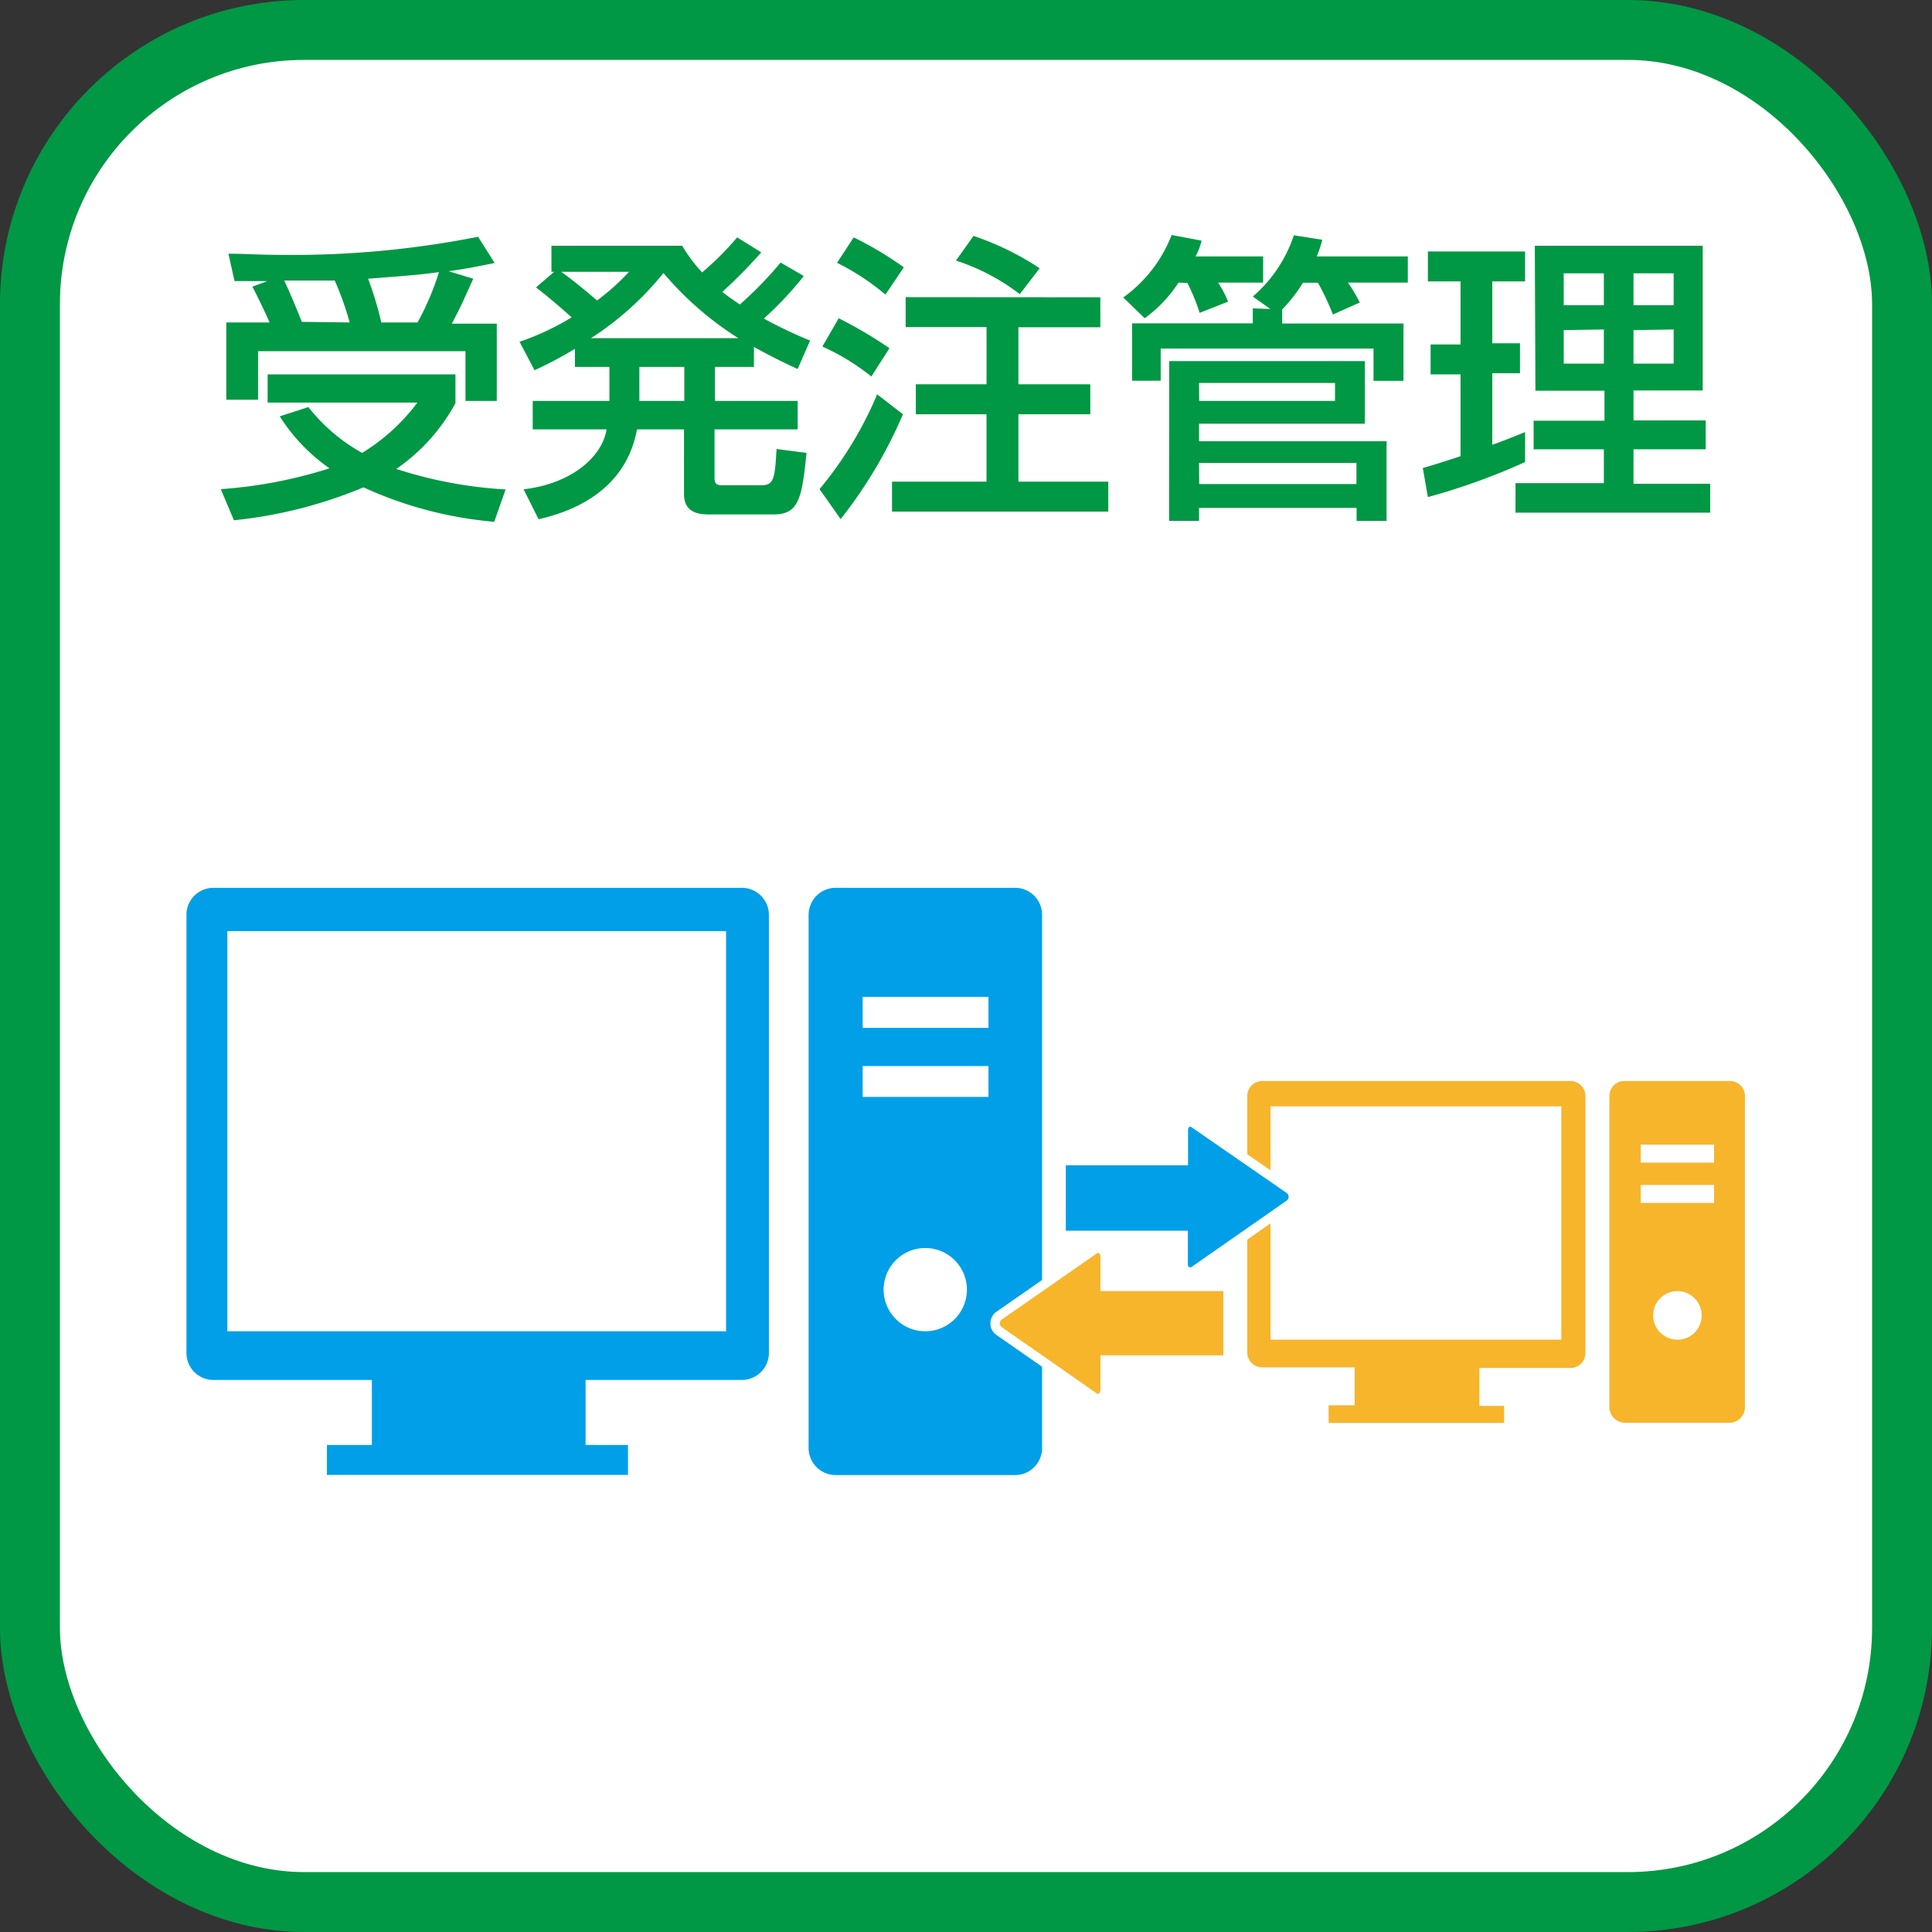
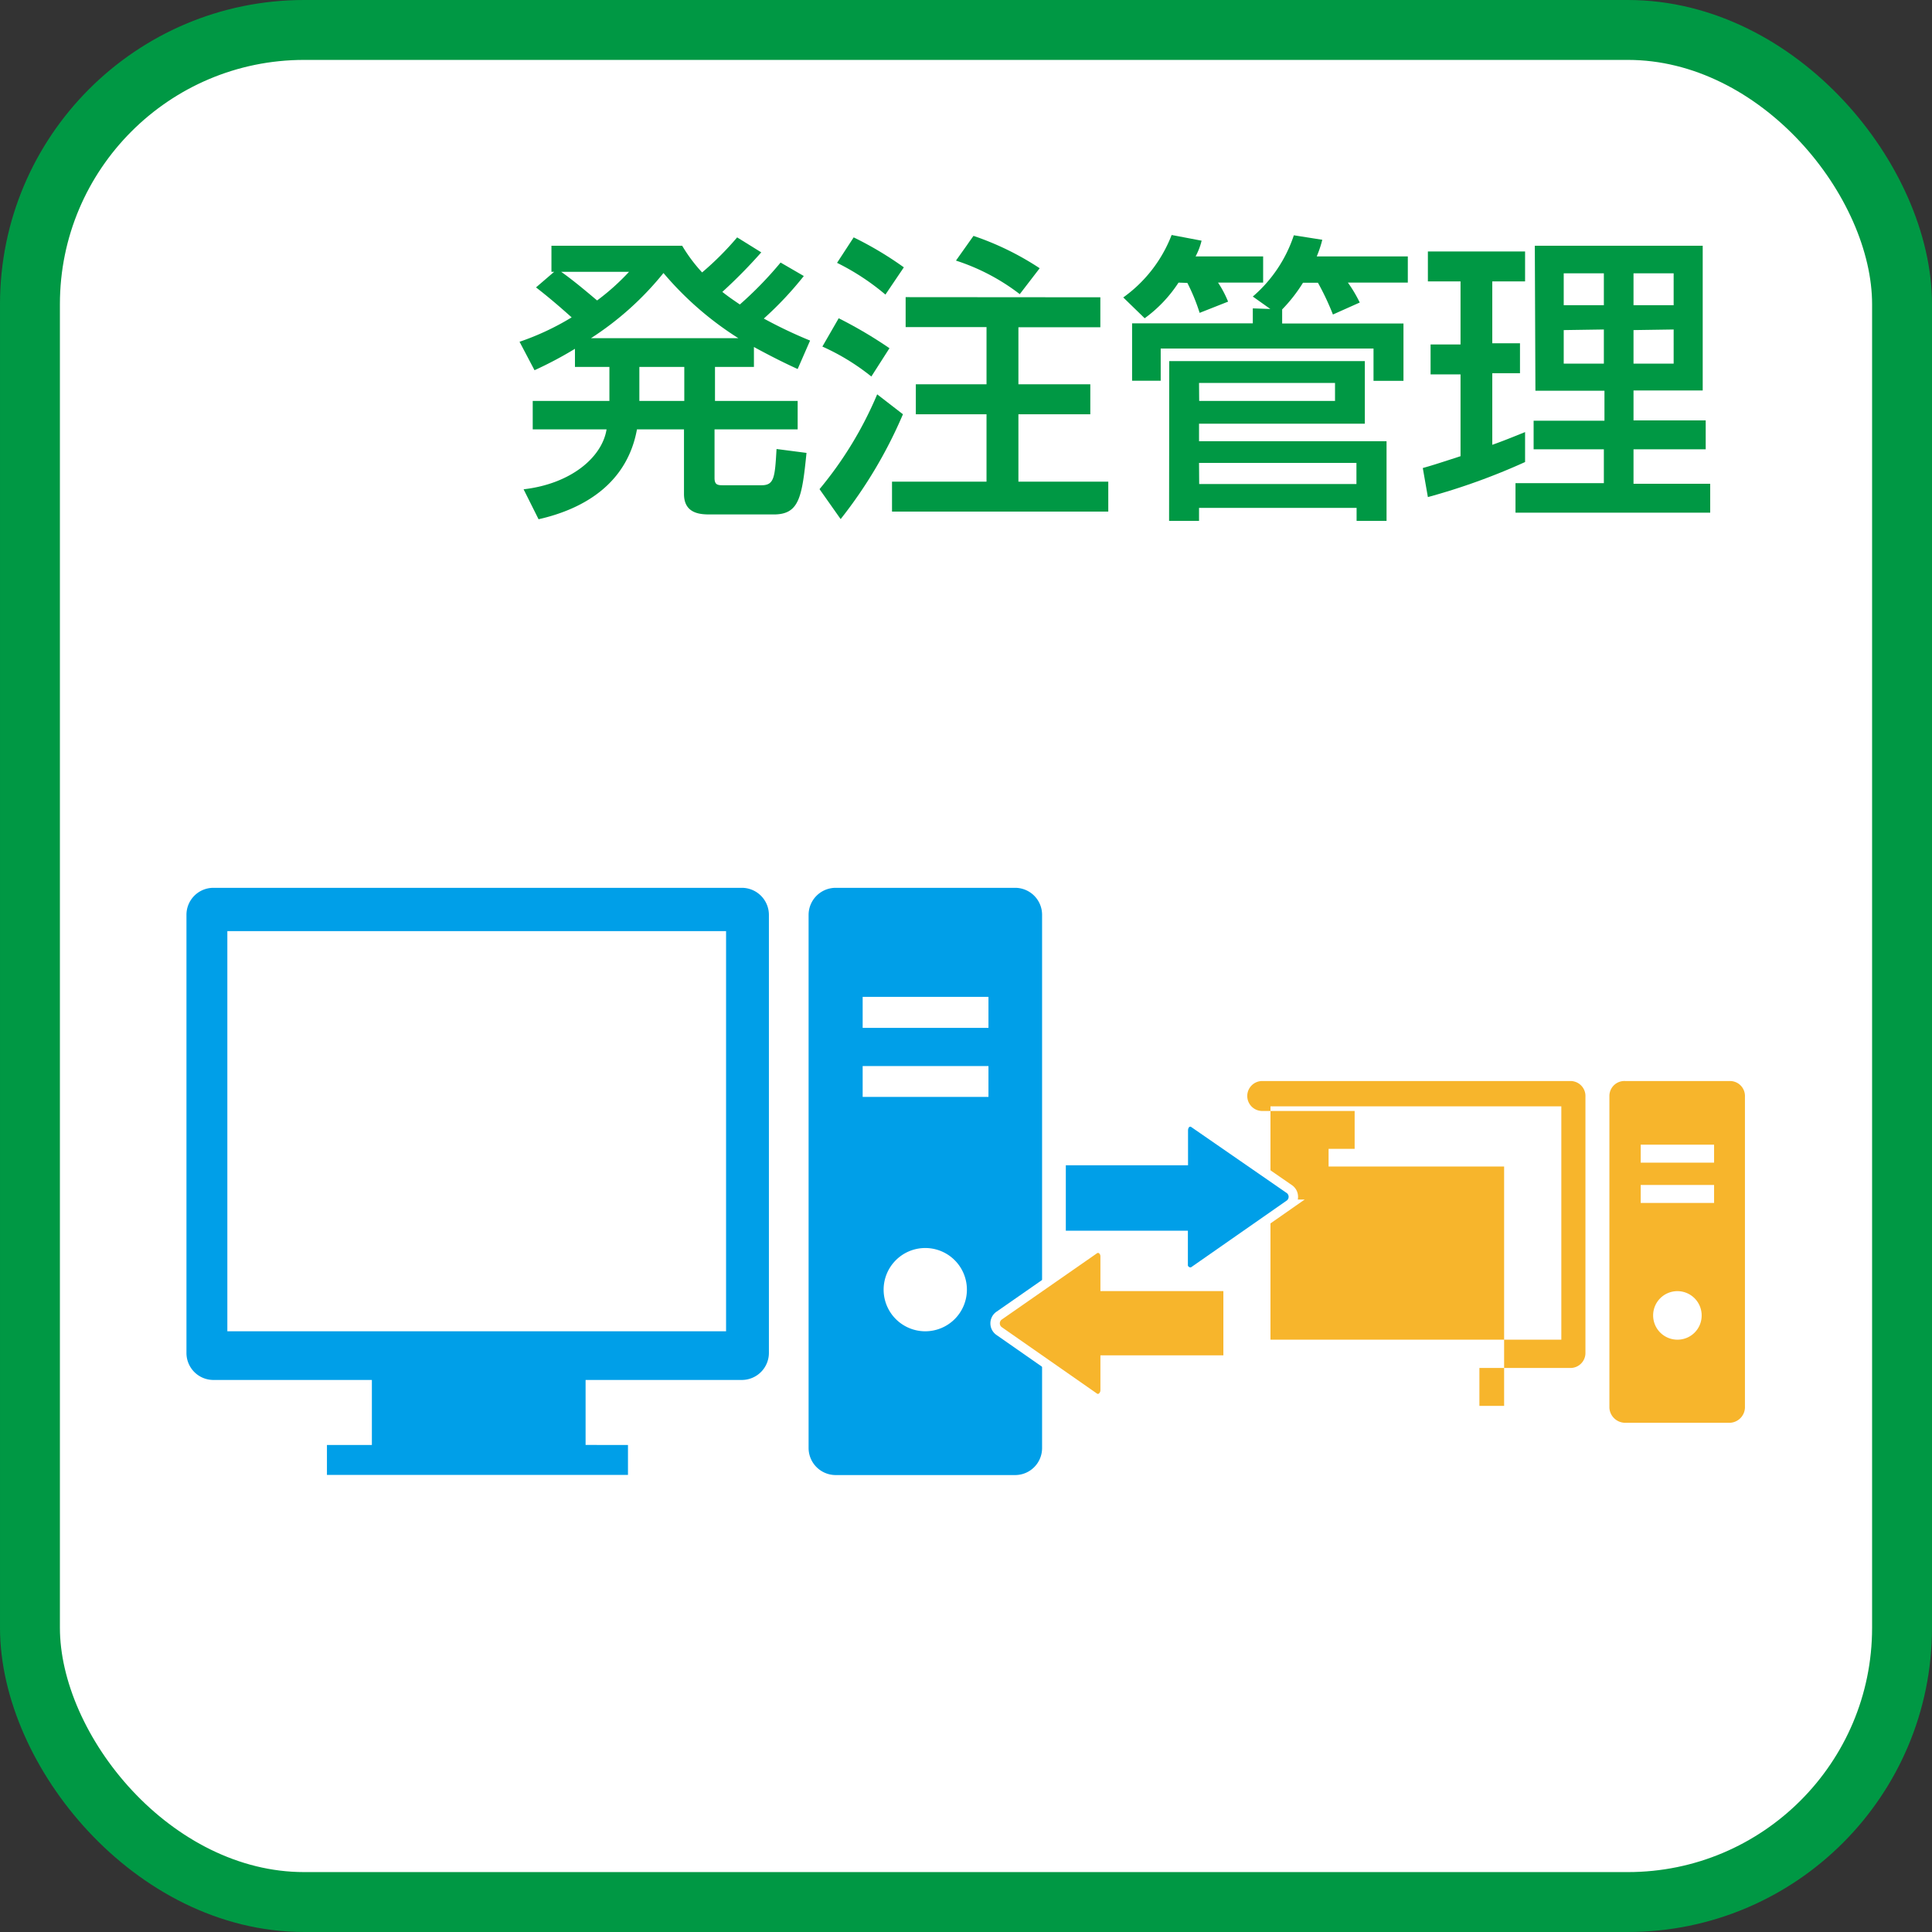
<svg xmlns="http://www.w3.org/2000/svg" viewBox="0 0 129 129">
  <rect x="0" y="0" width="129" height="129" fill="#333333" stroke="none" />
  <defs>
    <style>.cls-1{fill:#fff;stroke:#009844;stroke-width:4px;}.cls-1,.cls-5,.cls-6{stroke-miterlimit:10;}.cls-2{fill:#009844;}.cls-3,.cls-6{fill:#009fe8;}.cls-4,.cls-5{fill:#f7b52c;}.cls-5,.cls-6{stroke:#fff;stroke-width:0.63px;}</style>
  </defs>
  <title>jutaku_block2</title>
  <g id="レイヤー_2" data-name="レイヤー 2">
    <g id="レイヤー_1-2" data-name="レイヤー 1">
      <rect class="cls-1" x="2" y="2" width="125" height="125" rx="18.31" />
-       <path class="cls-2" d="M20.59,27.18a11.91,11.91,0,0,0,3.59,3.06,13.21,13.21,0,0,0,3.69-3.36h-10V25H30.41v1.92a12.6,12.6,0,0,1-3.95,4.39,28.82,28.82,0,0,0,7.3,1.37L33,34.84a26.32,26.32,0,0,1-8.73-2.3,30.51,30.51,0,0,1-8.65,2.2l-.88-2.08A30.9,30.9,0,0,0,22,31.27a12.15,12.15,0,0,1-3.32-3.47ZM18,21.53c-.26-.6-.82-1.77-1.15-2.39l1-.37-2.19,0-.41-1.83c1.09,0,2.1.08,3.67.08a63.86,63.86,0,0,0,13-1.21l1.11,1.75c-.91.18-1.79.37-3.08.55l1.65.5c-.71,1.57-.83,1.86-1.43,3h3v5.16H31.08V23.45H17.23v3.24H15.11V21.53Zm5.35,0a20.61,20.61,0,0,0-1-2.8c-.71,0-1.94,0-3.37,0,.42.91.81,1.84,1.17,2.76Zm4.53,0a18.06,18.06,0,0,0,1.43-3.36c-1.23.16-1.57.2-4.73.44a23.32,23.32,0,0,1,.88,2.92Z" />
      <path class="cls-2" d="M53.67,18.43A23.08,23.08,0,0,1,51,21.27a30.59,30.59,0,0,0,3.09,1.47l-.83,1.9c-.79-.36-1.59-.75-2.92-1.47V24.5h-2.6v2.27h5.52v1.9H47.71v3.25c0,.44.2.48.54.48h2.6c.85,0,.89-.53,1-2.42l2,.26c-.3,3-.5,4.11-2.19,4.11H47.46c-.62,0-1.79,0-1.79-1.37V28.67H42.53c-.65,3.57-3.47,5.3-6.57,6l-1-2c3.14-.36,5.24-2.12,5.54-4H35.57v-1.9h5.12V24.5h-2.3V23.29a25.71,25.71,0,0,1-2.7,1.43l-1-1.9a17.5,17.5,0,0,0,3.48-1.63c-.1-.08-1.15-1.05-2.38-2L37,18.15h-.18V16.41h8.73a10.59,10.59,0,0,0,1.33,1.78,20,20,0,0,0,2.34-2.34l1.61,1a34,34,0,0,1-2.6,2.64c.38.3.64.48,1.17.84a24.7,24.7,0,0,0,2.72-2.8Zm-16.2-.28c1,.7,2.29,1.83,2.4,1.91A15.41,15.41,0,0,0,42,18.15ZM49.3,22.58a21.68,21.68,0,0,1-5-4.35,20.38,20.38,0,0,1-4.84,4.35ZM42.69,24.5v2.27h3V24.5Z" />
      <path class="cls-2" d="M60.29,27.66a30.63,30.63,0,0,1-4.16,7l-1.41-2a25.13,25.13,0,0,0,3.85-6.33ZM56,21.25a29.29,29.29,0,0,1,3.39,2l-1.21,1.89a15,15,0,0,0-3.27-2Zm1-5.4a23.18,23.18,0,0,1,3.35,2l-1.23,1.82a15.85,15.85,0,0,0-3.23-2.12Zm16.47,4v2H68v3.81H72.8v2H68v4.5H74v2H59.56v-2h6.31v-4.5H61.15v-2h4.72V21.84h-5.4v-2ZM65,15.75a19.16,19.16,0,0,1,4.42,2.16l-1.33,1.73a14.07,14.07,0,0,0-4.26-2.24Z" />
      <path class="cls-2" d="M78.69,18.87a9,9,0,0,1-2.26,2.38L75,19.86a9.19,9.19,0,0,0,3.23-4.17l2,.38a4.55,4.55,0,0,1-.4,1.05h4.51v1.75H81.33A7.14,7.14,0,0,1,82,20.14l-1.9.75a12.84,12.84,0,0,0-.82-2Zm6.13,1.76-1.17-.83a9.19,9.19,0,0,0,2.74-4.09l1.9.3a7.78,7.78,0,0,1-.37,1.11H94v1.75H90a9,9,0,0,1,.79,1.33L89,21a17.54,17.54,0,0,0-1-2.12H87a10.29,10.29,0,0,1-1.39,1.78v.94h8.1v3.83h-2V23.27H77.5v2.15H75.59V21.59h8.06v-1Zm-6.75,3.48H91.13v4.18H80.06v1.17H92.58v5.32h-2v-.87H80.06v.87h-2Zm2,2.66h9.07v-1.2H80.06Zm0,5.55h10.5V30.91H80.06Z" />
      <path class="cls-2" d="M95,31.25c.56-.16.71-.2,2.52-.79V25h-2v-2h2V18.79H95.34v-2h6.49v2H99.64v4.13h1.85v2H99.64v4.78c.68-.24,1.25-.47,2.19-.85v2a43.2,43.2,0,0,1-6.49,2.34Zm7.48-14.84h11.21v9.66h-4.62v2h4.82V30h-4.82v2.3h5.12v1.93h-13V32.26h5.9V30H102.4V28.09h4.73v-2h-4.61Zm1.93,1.84v2.13h2.68V18.25Zm0,3.79v2.24h2.68V22Zm4.66-3.79v2.13h2.68V18.25Zm0,3.79v2.24h2.68V22Z" />
      <path class="cls-3" d="M67.79,59.28h-12a1.81,1.81,0,0,0-1.8,1.8V96.69a1.81,1.81,0,0,0,1.8,1.8h12a1.8,1.8,0,0,0,1.79-1.8V61.08A1.8,1.8,0,0,0,67.79,59.28Zm-6,29.61a2.78,2.78,0,1,1,2.77-2.77A2.78,2.78,0,0,1,61.79,88.89ZM66,73.24h-8.4V71.18H66Zm0-4.61h-8.4V66.56H66Z" />
      <path class="cls-3" d="M49.54,59.28H14.24a1.8,1.8,0,0,0-1.79,1.8V90.34a1.8,1.8,0,0,0,1.79,1.8H24.83v4.34h-3v2H41.93v-2H39.1V92.14H49.54a1.81,1.81,0,0,0,1.8-1.8V61.08A1.81,1.81,0,0,0,49.54,59.28ZM48.48,88.89H15.18V62.17h33.3Z" />
      <path class="cls-4" d="M115.51,72.18h-7a1,1,0,0,0-1.05,1V94a1.06,1.06,0,0,0,1.05,1h7a1.05,1.05,0,0,0,1-1V73.23A1,1,0,0,0,115.51,72.18ZM112,89.45a1.62,1.62,0,1,1,1.62-1.62A1.61,1.61,0,0,1,112,89.45Zm2.45-9.13h-4.9v-1.2h4.9Zm0-2.69h-4.9v-1.2h4.9Z" />
-       <path class="cls-4" d="M104.86,72.18H84.28a1,1,0,0,0-1,1V90.3a1,1,0,0,0,1,1h6.17v2.53H88.71v1.18h11.72V93.87H98.78V91.34h6.08a1,1,0,0,0,1-1V73.23A1,1,0,0,0,104.86,72.18Zm-.61,17.27H84.83V73.87h19.42Z" />
+       <path class="cls-4" d="M104.86,72.18H84.28a1,1,0,0,0-1,1a1,1,0,0,0,1,1h6.17v2.53H88.71v1.18h11.72V93.87H98.78V91.34h6.08a1,1,0,0,0,1-1V73.23A1,1,0,0,0,104.86,72.18Zm-.61,17.27H84.83V73.87h19.42Z" />
      <path class="cls-5" d="M73.07,83.42l-6.38,4.44a.63.63,0,0,0,0,1l6.38,4.45c.32.22.72-.06.72-.5v-2H82V85.89H73.79v-2C73.79,83.47,73.39,83.2,73.07,83.42Z" />
      <path class="cls-6" d="M79.73,84.86l6.38-4.45a.63.63,0,0,0,0-1L79.73,75c-.32-.22-.72,0-.72.49v2H70.85v5H79v2C79,84.8,79.41,85.08,79.73,84.86Z" />
    </g>
  </g>
</svg>